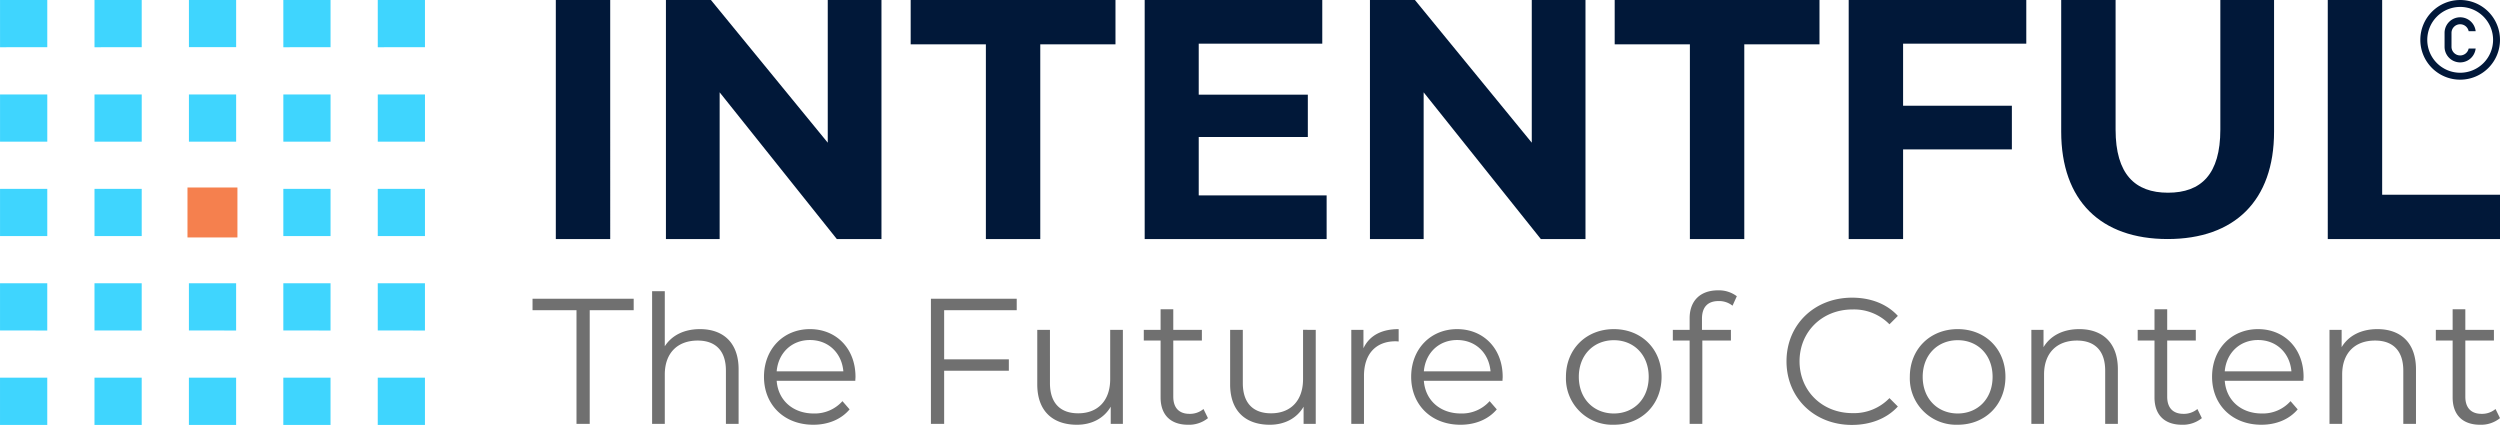
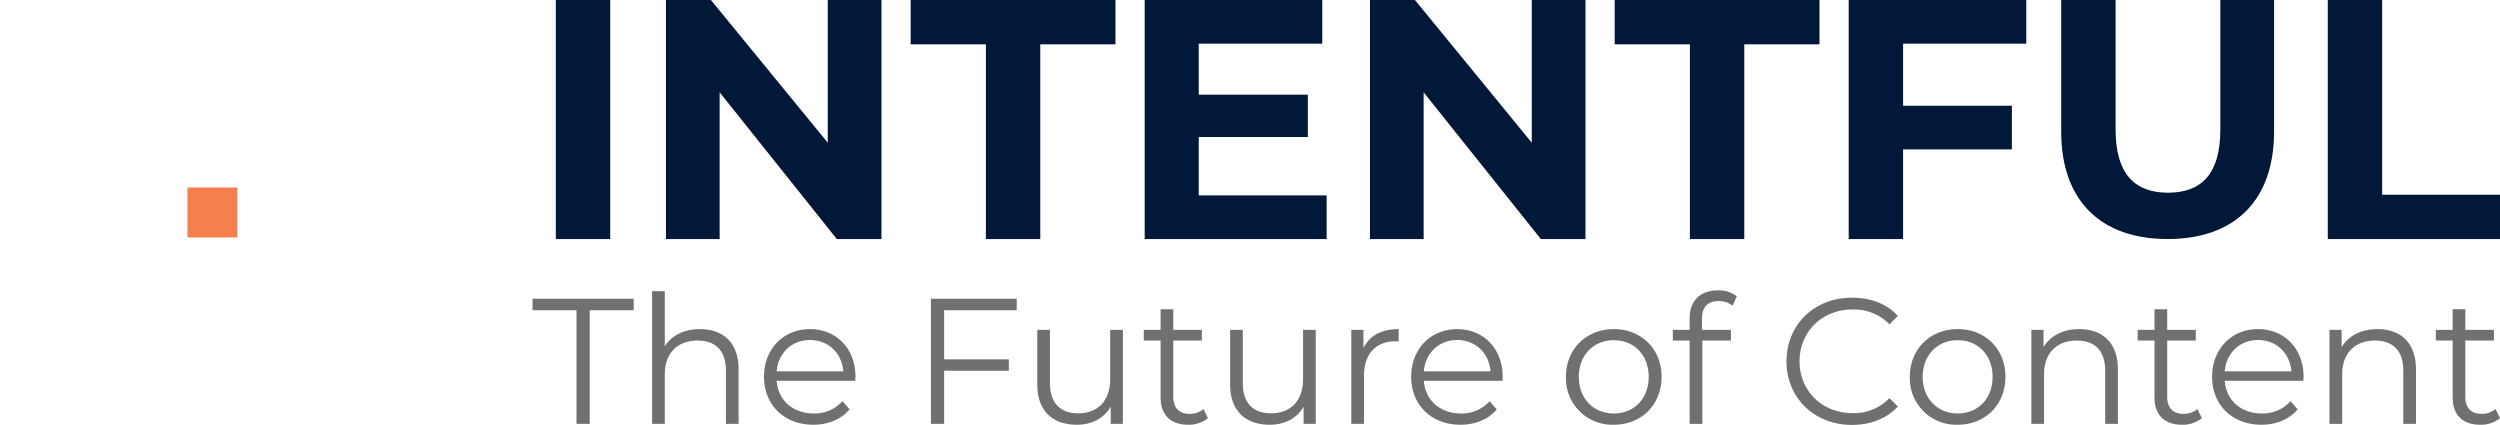
<svg xmlns="http://www.w3.org/2000/svg" width="785.941" height="133.586" viewBox="0 0 785.941 133.586">
  <g id="INTENTFUL_logo_tfoc_h_color" data-name="INTENTFUL logo_tfoc_h_color" transform="translate(-847.029 -549.705)">
    <g id="INTENFUL_logo" data-name="INTENFUL logo" transform="translate(847.029 549.705)">
      <path id="Path_22" data-name="Path 22" d="M2.573,53.447h17.1V-21.7H2.573ZM88.064-21.7V23.156L51.334-21.7H37.191V53.447H54.079V7.325L90.913,53.447h14.037V-21.7Zm49.711,75.147h17.1V-7.768h23.642V-21.7H114.133V-7.768h23.642ZM204.69,39.727V21.362h34.3V8.063h-34.3V-7.979h38.84V-21.7H187.7V53.447h57.2V39.727ZM309.39-21.7V23.156L272.66-21.7H258.518V53.447H275.4V7.325L312.24,53.447h14.037V-21.7ZM359.1,53.447h17.1V-7.768h23.642V-21.7H335.459V-7.768H359.1ZM464.856-7.979V-21.7H409.024V53.447h17.1V25.267h34.2V11.546h-34.2V-7.979ZM509.29,53.447c21,0,33.458-12.032,33.458-33.774V-21.7H525.861V19.04c0,14.037-6.016,19.842-16.465,19.842-10.343,0-16.465-5.8-16.465-19.842V-21.7h-17.1V19.673C475.833,41.415,488.287,53.447,509.29,53.447Zm50.345,0h54.144V39.516H576.733V-21.7h-17.1Z" transform="translate(172.162 21.7)" fill="#011839" />
      <g id="Group_68966" data-name="Group 68966" transform="translate(0 0.004)">
-         <path id="Path_24" data-name="Path 24" d="M10585.758,9193.581v-14.844h14.84v14.844Zm-29.687,0v-14.844h14.844v14.844Zm-29.682,0v-14.844h14.844v14.844Zm-29.684,0v-14.844h14.844v14.844Zm-29.7,0v-14.844h14.855v14.844Zm118.754-29.686v-14.844h14.84V9163.9Zm-29.687,0v-14.844h14.844V9163.9Zm-29.682,0v-14.844h14.844V9163.9Zm-29.684,0v-14.844h14.844V9163.9Zm-29.7,0v-14.844h14.855V9163.9Zm118.754-29.687v-14.836h14.84v14.836Zm-29.687,0v-14.836h14.844v14.836Zm-59.365,0v-14.836h14.844v14.836Zm-29.7,0v-14.836h14.855v14.836Zm118.754-29.676v-14.846h14.84v14.846Zm-29.687,0v-14.846h14.844v14.846Zm-29.682,0v-14.846h14.844v14.846Zm-29.684,0v-14.846h14.844v14.846Zm-29.7,0v-14.846h14.855v14.846Zm118.754-29.687V9060h14.84v14.844Zm-29.687,0V9060h14.844v14.844Zm-59.365,0V9060h14.844v14.844Zm-29.7,0V9060h14.855v14.844Zm59.385-.023V9060h14.844v14.82Z" transform="translate(-10467.004 -9060.001)" fill="#3fd5fe" />
        <rect id="Rectangle_3575" data-name="Rectangle 3575" width="15.704" height="15.704" transform="translate(58.94 58.94)" fill="#f5804e" />
      </g>
-       <path id="Path_131" data-name="Path 131" d="M13524,4148.524a12.522,12.522,0,1,1,12.521,12.523A12.523,12.523,0,0,1,13524,4148.524Zm2.18,0a10.345,10.345,0,1,0,10.342-10.345A10.354,10.354,0,0,0,13526.182,4148.524Zm5.441,2.178v-4.354a4.9,4.9,0,0,1,9.771-.543h-2.2a2.724,2.724,0,0,0-5.393.543v4.354a2.724,2.724,0,0,0,5.393.548h2.2a4.9,4.9,0,0,1-9.771-.548Z" transform="translate(-12763.105 -4136)" fill="#011839" />
    </g>
    <path id="Path_124" data-name="Path 124" d="M-118.586,24.045h4.158V-11.691h13.822v-3.6h-31.8v3.6h13.822Zm38.826-29.78c-5,0-8.878,1.967-11.069,5.394V-17.647h-3.989V24.045h3.989V8.537c0-6.743,3.989-10.676,10.339-10.676,5.619,0,8.878,3.2,8.878,9.44V24.045h3.989V6.907C-67.622-1.577-72.567-5.735-79.759-5.735Zm48.884,15c0-8.878-6.012-15-14.328-15S-59.644.5-59.644,9.267s6.293,15.059,15.508,15.059c4.664,0,8.765-1.686,11.406-4.832l-2.248-2.585a11.65,11.65,0,0,1-9.046,3.877c-6.462,0-11.182-4.1-11.631-10.283h24.723C-30.931,10.054-30.875,9.6-30.875,9.267ZM-45.2-2.308c5.787,0,10,4.046,10.507,9.833H-55.654C-55.149,1.738-50.934-2.308-45.2-2.308Zm65.01-9.384v-3.6H-7.163V24.045h4.158V7.357h20.34v-3.6H-3.005V-11.691ZM49.194-5.51V10c0,6.743-3.877,10.732-10.058,10.732-5.619,0-8.878-3.2-8.878-9.5V-5.51H26.269V11.627c0,8.485,4.945,12.7,12.474,12.7,4.72,0,8.541-2.079,10.62-5.675v5.394h3.821V-5.51ZM78.524,19.381A6.6,6.6,0,0,1,74.142,20.9c-3.315,0-5.113-1.91-5.113-5.394V-2.139h8.99V-5.51h-8.99v-6.462H65.039V-5.51H59.757v3.371h5.282V15.729c0,5.45,3.09,8.6,8.653,8.6a9.5,9.5,0,0,0,6.237-2.079Zm31.3-24.892V10c0,6.743-3.877,10.732-10.058,10.732-5.619,0-8.878-3.2-8.878-9.5V-5.51H86.9V11.627c0,8.485,4.945,12.7,12.474,12.7,4.72,0,8.541-2.079,10.62-5.675v5.394h3.821V-5.51ZM128.813.277V-5.51h-3.821V24.045h3.989V8.986c0-6.967,3.765-10.9,9.945-10.9.281,0,.618.056.955.056V-5.735C134.432-5.735,130.667-3.656,128.813.277Zm43.771,8.99c0-8.878-6.012-15-14.328-15s-14.44,6.237-14.44,15,6.293,15.059,15.508,15.059c4.664,0,8.765-1.686,11.406-4.832l-2.248-2.585a11.65,11.65,0,0,1-9.046,3.877c-6.462,0-11.182-4.1-11.631-10.283h24.723C172.528,10.054,172.584,9.6,172.584,9.267ZM158.256-2.308c5.787,0,10,4.046,10.507,9.833H147.805C148.311,1.738,152.525-2.308,158.256-2.308Zm49.277,26.634c8.653,0,15-6.293,15-15.059s-6.349-15-15-15S192.475.5,192.475,9.267A14.583,14.583,0,0,0,207.534,24.326Zm0-3.54c-6.293,0-11.013-4.607-11.013-11.519s4.72-11.519,11.013-11.519S218.49,2.356,218.49,9.267,213.827,20.786,207.534,20.786ZM240.46-14.557a6.758,6.758,0,0,1,4.383,1.461l1.349-2.978a9.366,9.366,0,0,0-5.9-1.854c-5.787,0-8.934,3.484-8.934,8.765V-5.51h-5.282v3.371h5.282V24.045h3.989V-2.139h8.99V-5.51h-9.1V-8.994C235.235-12.646,237.033-14.557,240.46-14.557Zm41.917,38.939c5.787,0,10.957-1.967,14.44-5.787l-2.641-2.641a15.429,15.429,0,0,1-11.631,4.72c-9.5,0-16.632-6.967-16.632-16.295s7.136-16.295,16.632-16.295a15.588,15.588,0,0,1,11.631,4.664l2.641-2.641c-3.484-3.821-8.653-5.731-14.384-5.731-11.856,0-20.621,8.485-20.621,20S270.577,24.382,282.377,24.382Zm33.264-.056c8.653,0,15-6.293,15-15.059s-6.349-15-15-15S300.582.5,300.582,9.267A14.583,14.583,0,0,0,315.641,24.326Zm0-3.54c-6.293,0-11.013-4.607-11.013-11.519s4.72-11.519,11.013-11.519S326.6,2.356,326.6,9.267,321.934,20.786,315.641,20.786ZM353.849-5.735c-5.113,0-9.1,2.079-11.238,5.675V-5.51H338.79V24.045h3.989V8.537c0-6.743,3.989-10.676,10.339-10.676,5.619,0,8.878,3.2,8.878,9.44V24.045h3.989V6.907C365.986-1.577,361.041-5.735,353.849-5.735ZM390.99,19.381a6.6,6.6,0,0,1-4.383,1.517c-3.315,0-5.113-1.91-5.113-5.394V-2.139h8.99V-5.51h-8.99v-6.462H377.5V-5.51h-5.282v3.371H377.5V15.729c0,5.45,3.09,8.6,8.653,8.6a9.5,9.5,0,0,0,6.237-2.079ZM424.366,9.267c0-8.878-6.012-15-14.328-15S395.6.5,395.6,9.267s6.293,15.059,15.508,15.059c4.664,0,8.765-1.686,11.406-4.832l-2.248-2.585a11.65,11.65,0,0,1-9.046,3.877c-6.462,0-11.182-4.1-11.631-10.283H424.31C424.31,10.054,424.366,9.6,424.366,9.267ZM410.038-2.308c5.787,0,10,4.046,10.507,9.833H399.586C400.092,1.738,404.306-2.308,410.038-2.308Zm37.534-3.428c-5.113,0-9.1,2.079-11.238,5.675V-5.51h-3.821V24.045H436.5V8.537c0-6.743,3.989-10.676,10.339-10.676,5.619,0,8.878,3.2,8.878,9.44V24.045h3.989V6.907C459.708-1.577,454.764-5.735,447.572-5.735Zm37.141,25.116A6.6,6.6,0,0,1,480.33,20.9c-3.315,0-5.113-1.91-5.113-5.394V-2.139h8.99V-5.51h-8.99v-6.462h-3.989V-5.51h-5.282v3.371h5.282V15.729c0,5.45,3.09,8.6,8.653,8.6a9.5,9.5,0,0,0,6.237-2.079Z" transform="translate(1146.852 658.908)" fill="#707070" />
  </g>
</svg>